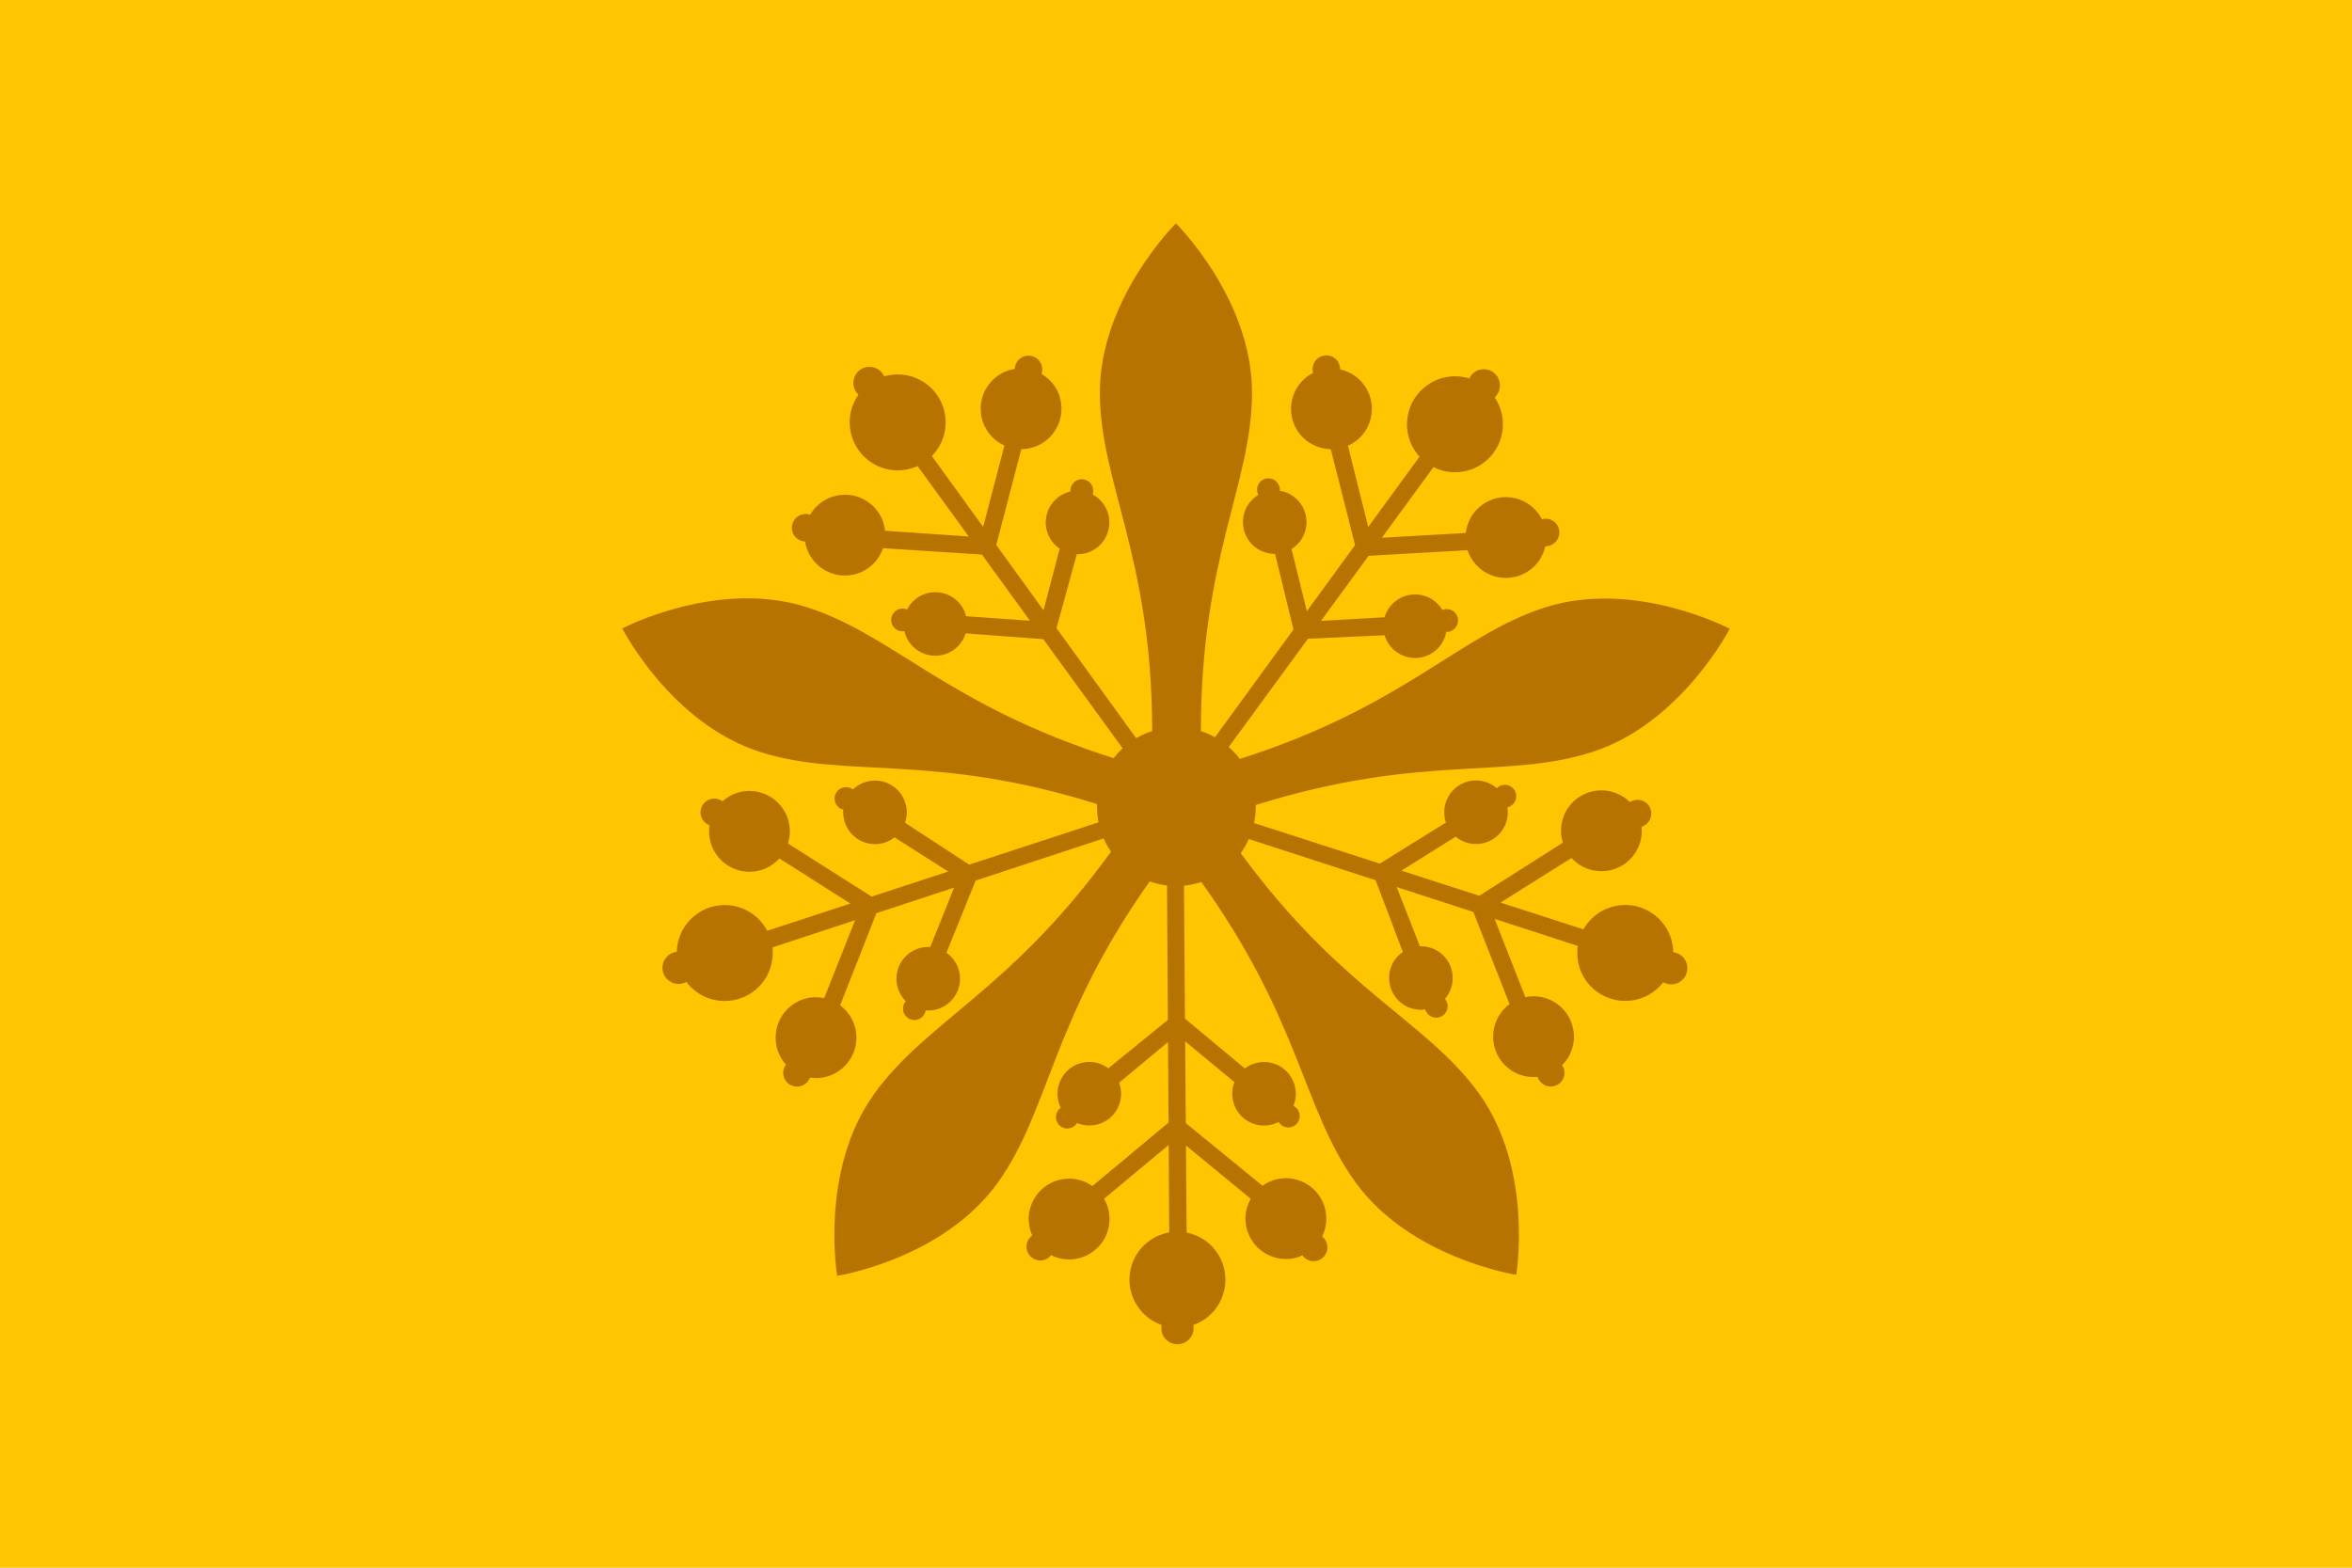
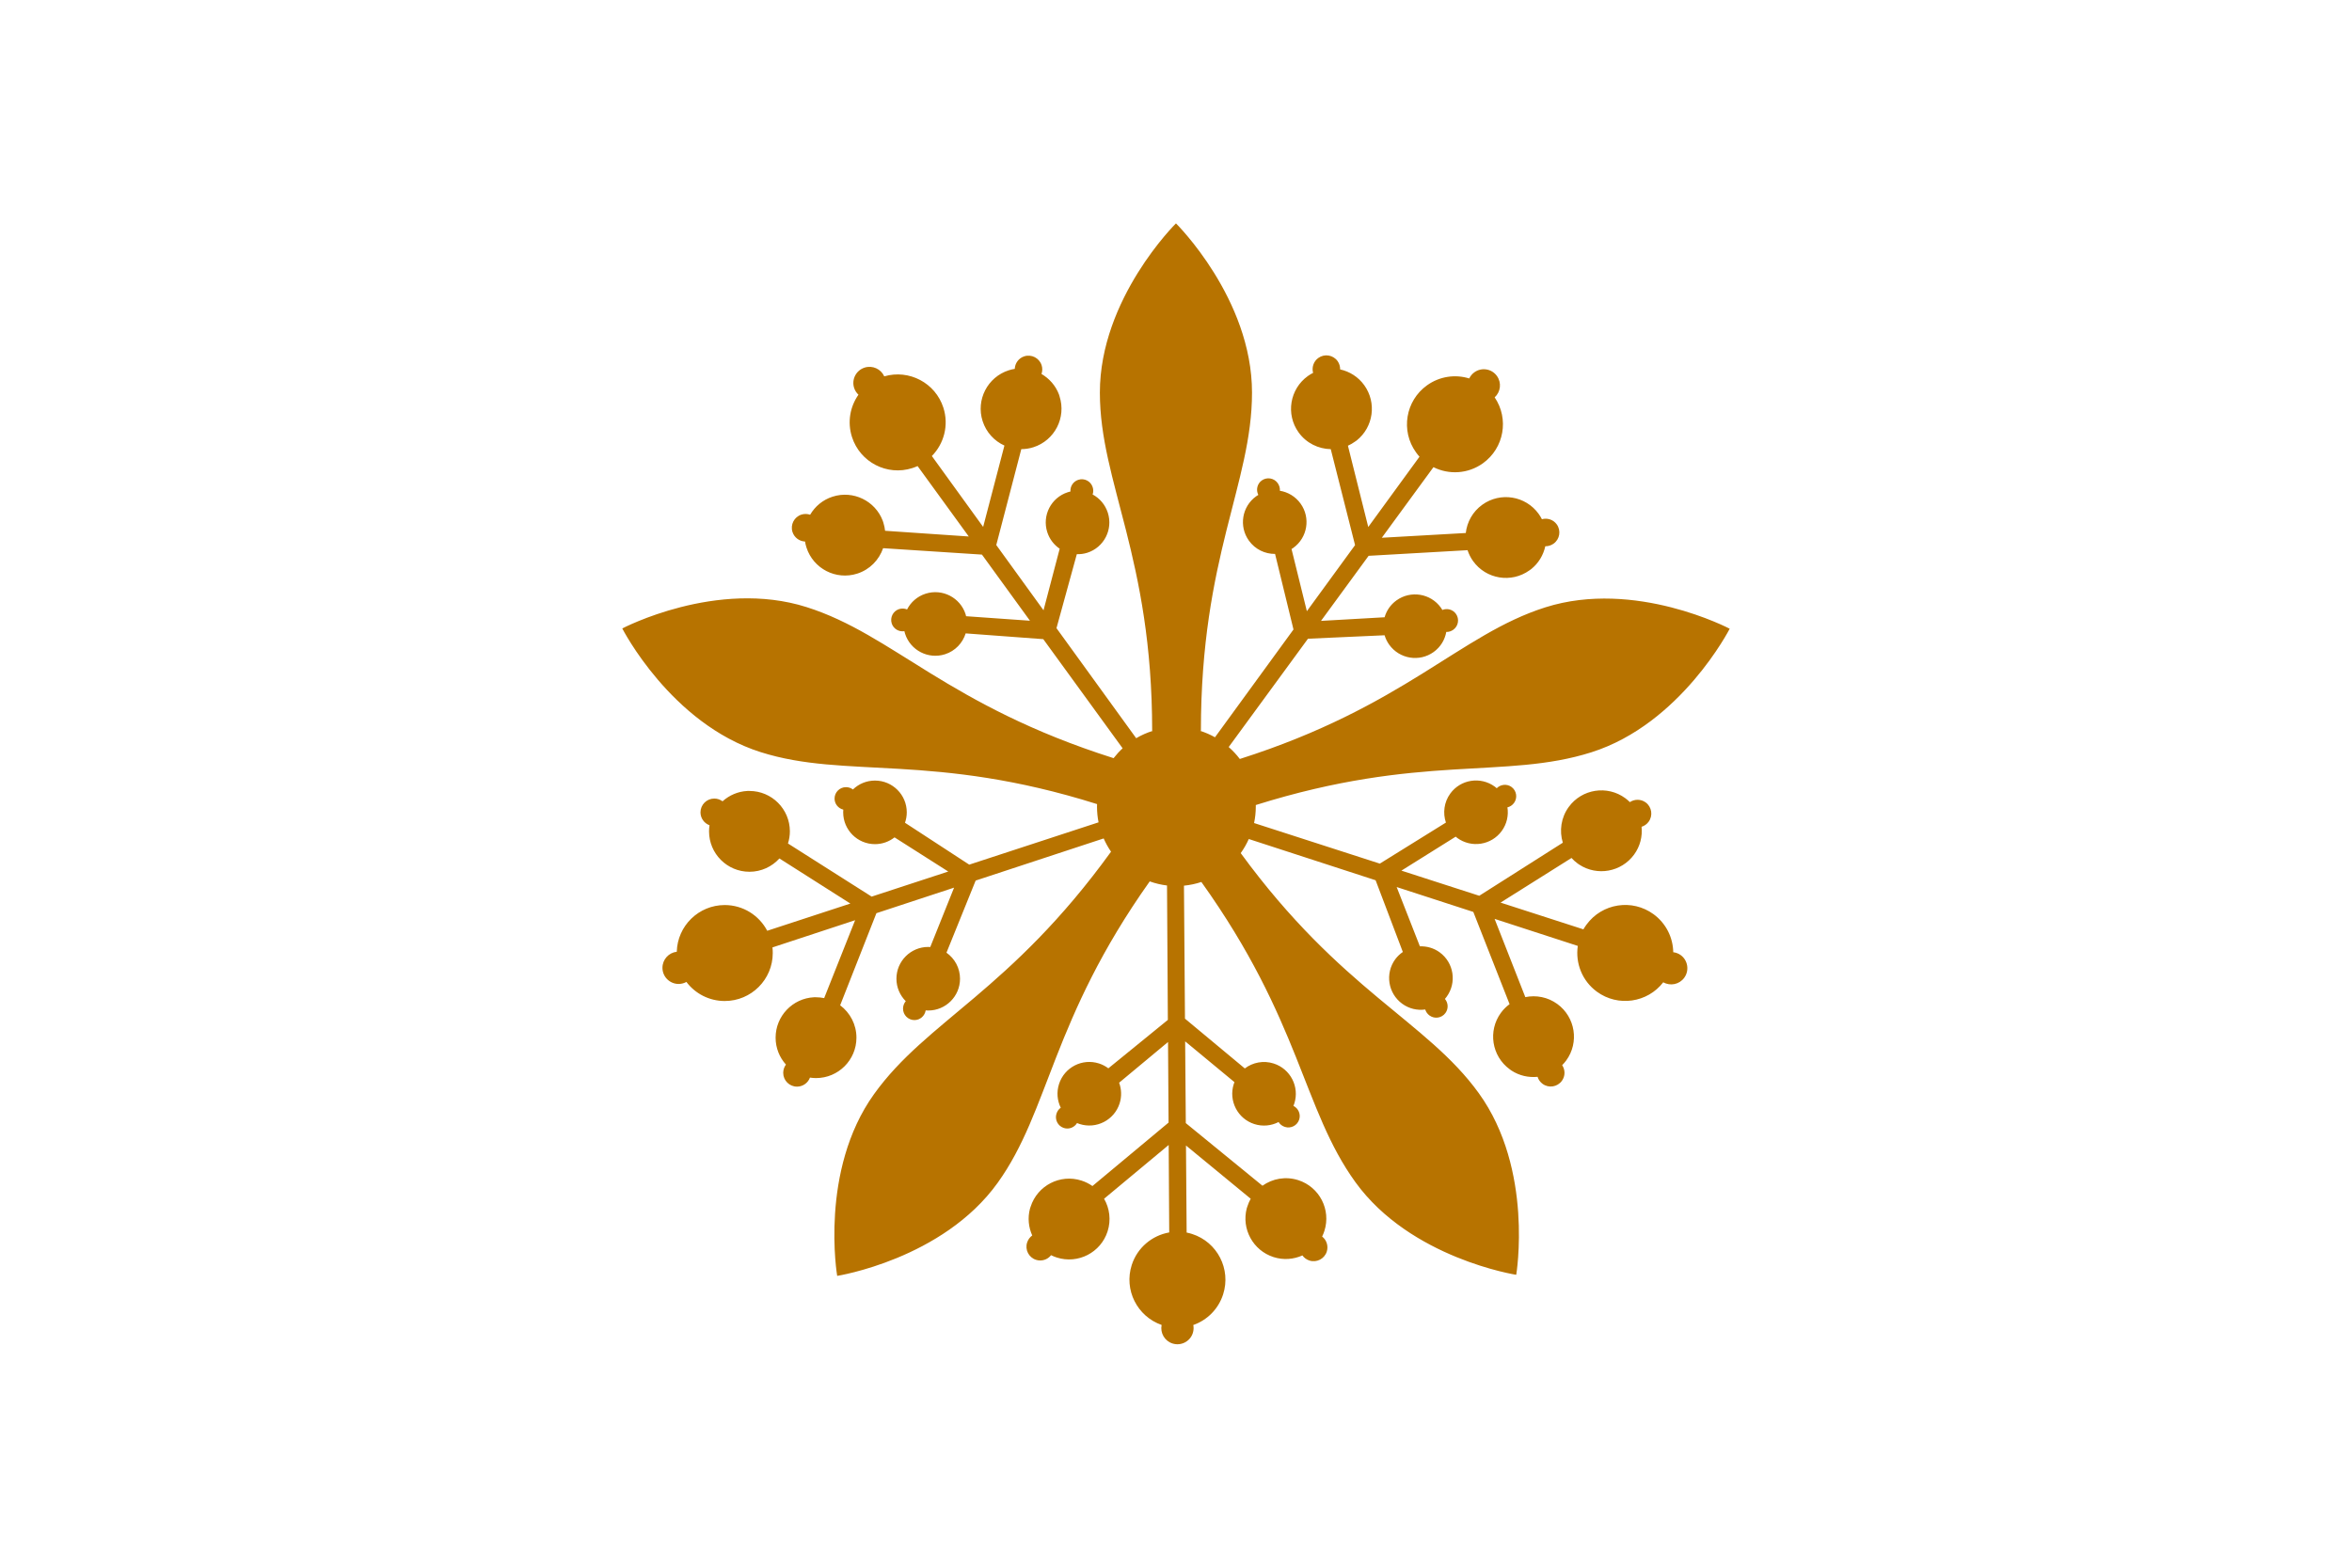
<svg xmlns="http://www.w3.org/2000/svg" width="900" height="600">
  <defs>
    <linearGradient id="a">
      <stop offset="0" stop-color="#ff0" />
      <stop offset=".484" stop-color="#fc0" />
      <stop offset="1" stop-color="#f89e05" />
    </linearGradient>
  </defs>
-   <path fill="#ffc500" d="M0 0H900V600H0z" />
  <path d="m 449.977,85.504 c 0,0 -29.109,28.699 -29.109,64.767 0,34.388 20.012,63.053 20.012,129.443 h 0.25 c -2.249,0.7 -4.378,1.644 -6.368,2.82 l -30.496,-42.117 7.778,-28.313 c 1.322,0.032 2.672,-0.119 4.002,-0.546 6.395,-2.051 9.919,-8.909 7.868,-15.305 -1.002,-3.126 -3.139,-5.565 -5.822,-7.004 0.317,-0.876 0.329,-1.842 0.023,-2.797 -0.736,-2.295 -3.186,-3.556 -5.481,-2.82 -1.96,0.628 -3.171,2.514 -3.025,4.48 -0.336,0.077 -0.667,0.166 -1.001,0.273 -6.395,2.051 -9.919,8.887 -7.868,15.282 0.863,2.692 2.58,4.871 4.753,6.345 l -6.186,23.56 -18.079,-24.97 9.574,-36.704 c 1.537,-0.008 3.098,-0.234 4.639,-0.728 8.129,-2.606 12.612,-11.315 10.006,-19.444 -0.081,-0.254 -0.134,-0.504 -0.227,-0.75 -1.291,-3.421 -3.726,-6.113 -6.686,-7.846 0.358,-1.039 0.407,-2.216 0.045,-3.343 -0.889,-2.773 -3.867,-4.3 -6.64,-3.411 -2.163,0.694 -3.546,2.653 -3.639,4.798 -0.759,0.123 -1.542,0.304 -2.297,0.546 -8.129,2.606 -12.612,11.315 -10.006,19.444 1.387,4.326 4.508,7.628 8.346,9.369 l -8.141,31.133 -19.626,-27.13 c 4.631,-4.715 6.567,-11.765 4.412,-18.489 -3.045,-9.497 -13.111,-14.782 -22.628,-12.007 -1.274,-2.83 -4.502,-4.313 -7.527,-3.343 -3.251,1.042 -5.045,4.526 -4.002,7.778 0.329,1.027 0.928,1.9 1.66,2.592 -3.206,4.55 -4.308,10.487 -2.479,16.192 3.096,9.655 13.428,14.989 23.082,11.894 0.693,-0.222 1.377,-0.479 2.024,-0.773 l 19.58,26.948 -32.02,-2.183 c -0.111,-1.021 -0.311,-2.031 -0.637,-3.047 -0.081,-0.254 -0.157,-0.526 -0.25,-0.773 -2.888,-7.651 -11.319,-11.758 -19.194,-9.233 -3.777,1.211 -6.739,3.737 -8.596,6.913 -1.038,-0.356 -2.219,-0.406 -3.343,-0.045 -2.773,0.889 -4.3,3.867 -3.411,6.64 0.694,2.163 2.653,3.569 4.798,3.661 0.122,0.752 0.306,1.526 0.546,2.274 2.606,8.129 11.315,12.612 19.444,10.006 4.829,-1.548 8.359,-5.278 9.892,-9.733 l 37.819,2.456 18.375,25.311 -24.447,-1.728 c -0.063,-0.248 -0.103,-0.503 -0.182,-0.75 -2.051,-6.395 -8.909,-9.919 -15.305,-7.868 -3.198,1.025 -5.671,3.257 -7.095,6.026 -0.928,-0.391 -2.014,-0.468 -3.047,-0.136 -2.295,0.736 -3.556,3.208 -2.82,5.503 0.666,2.076 2.755,3.284 4.844,2.956 0.074,0.314 0.15,0.643 0.25,0.955 2.051,6.395 8.909,9.919 15.305,7.868 3.919,-1.257 6.75,-4.329 7.891,-7.982 l 29.7,2.206 30.36,41.776 c -1.254,1.159 -2.411,2.422 -3.457,3.775 -63.627,-20.194 -84.244,-47.266 -117.459,-57.808 -34.334,-10.897 -70.543,8.164 -70.543,8.164 -1e-5,0 18.541,36.413 52.919,47.325 32.658,10.365 65.928,0.108 128.761,19.899 -0.01,0.325 -0.023,0.651 -0.023,0.978 0,2.055 0.201,4.063 0.591,6.004 l -49.485,16.192 -24.583,-16.033 c 0.434,-1.25 0.682,-2.583 0.682,-3.98 0,-6.716 -5.45,-12.167 -12.167,-12.167 -3.282,0 -6.248,1.296 -8.437,3.411 -0.737,-0.569 -1.658,-0.887 -2.661,-0.887 -2.41,0 -4.366,1.956 -4.366,4.366 0,2.058 1.426,3.769 3.343,4.23 -0.029,0.343 -0.045,0.695 -0.045,1.046 0,6.716 5.45,12.167 12.167,12.167 2.827,0 5.415,-0.973 7.482,-2.593 l 20.558,13.076 -29.314,9.597 -32.02,-20.331 c 0.462,-1.466 0.728,-3.021 0.728,-4.639 0,-8.536 -6.928,-15.464 -15.464,-15.464 -0.267,0 -0.532,-0.013 -0.796,0 -3.651,0.185 -6.952,1.667 -9.506,3.957 -0.88,-0.658 -1.978,-1.046 -3.161,-1.046 -2.912,0 -5.276,2.364 -5.276,5.276 0,2.271 1.442,4.192 3.457,4.935 -0.115,0.761 -0.182,1.55 -0.182,2.342 0,8.536 6.928,15.464 15.464,15.464 4.543,0 8.632,-1.971 11.462,-5.094 l 27.153,17.261 -31.815,10.416 c -3.076,-5.849 -9.199,-9.847 -16.26,-9.847 -9.973,0 -18.089,7.965 -18.352,17.875 -3.084,0.349 -5.481,2.963 -5.481,6.14 0,3.414 2.771,6.186 6.186,6.186 1.078,0 2.096,-0.287 2.979,-0.773 3.354,4.442 8.678,7.3 14.668,7.3 10.139,0 18.375,-8.213 18.375,-18.352 0,-0.728 -0.031,-1.454 -0.114,-2.16 l 31.633,-10.416 -11.848,29.814 c -1.006,-0.206 -2.049,-0.318 -3.116,-0.318 -0.267,0 -0.532,-0.013 -0.796,0 -8.167,0.414 -14.668,7.195 -14.668,15.464 0,3.967 1.499,7.564 3.957,10.302 -0.656,0.879 -1.046,1.98 -1.046,3.161 0,2.912 2.364,5.276 5.276,5.276 2.271,0 4.215,-1.442 4.958,-3.457 0.754,0.113 1.534,0.182 2.32,0.182 8.536,0 15.464,-6.928 15.464,-15.464 0,-5.071 -2.457,-9.573 -6.231,-12.394 l 13.872,-35.249 29.723,-9.779 -9.119,22.741 c -0.256,-0.016 -0.514,-0.045 -0.773,-0.045 -6.716,0 -12.167,5.45 -12.167,12.167 0,3.358 1.368,6.394 3.57,8.596 -0.656,0.764 -1.046,1.781 -1.046,2.865 0,2.41 1.956,4.366 4.366,4.366 2.18,0 3.972,-1.618 4.298,-3.707 0.322,0.025 0.65,0.045 0.978,0.045 6.716,0 12.167,-5.45 12.167,-12.167 0,-4.116 -2.054,-7.759 -5.185,-9.961 l 11.166,-27.608 48.985,-16.124 c 0.782,1.782 1.726,3.487 2.82,5.071 -38.609,53.371 -70.471,64.628 -90.67,92.762 -21.008,29.262 -14.122,69.588 -14.122,69.588 0,-1e-5 40.389,-6.336 61.424,-35.636 19.869,-27.676 20.51,-62.26 58.172,-115.344 2.109,0.754 4.326,1.295 6.618,1.569 l 0.318,51.441 -22.764,18.534 c -1.058,-0.794 -2.263,-1.439 -3.593,-1.865 -6.396,-2.049 -13.233,1.473 -15.282,7.868 -1.002,3.126 -0.687,6.344 0.659,9.074 -0.767,0.529 -1.331,1.319 -1.637,2.274 -0.735,2.295 0.525,4.745 2.82,5.481 1.96,0.628 4.025,-0.202 5.049,-1.888 0.318,0.133 0.644,0.257 0.978,0.364 6.396,2.049 13.256,-1.473 15.305,-7.868 0.863,-2.692 0.73,-5.475 -0.182,-7.937 l 18.716,-15.578 0.205,30.837 -29.132,24.288 c -1.256,-0.887 -2.666,-1.598 -4.207,-2.092 -8.129,-2.605 -16.839,1.877 -19.444,10.006 -0.081,0.254 -0.182,0.495 -0.25,0.75 -0.938,3.534 -0.537,7.126 0.864,10.256 -0.896,0.637 -1.595,1.58 -1.956,2.706 -0.889,2.773 0.638,5.729 3.411,6.618 2.163,0.693 4.431,-0.082 5.754,-1.774 0.689,0.342 1.428,0.645 2.183,0.887 8.129,2.605 16.839,-1.877 19.444,-10.006 1.386,-4.327 0.769,-8.837 -1.342,-12.485 l 24.72,-20.581 0.205,33.475 c -6.509,1.145 -12.195,5.761 -14.35,12.485 -3.043,9.497 2.082,19.648 11.439,22.923 -0.608,3.043 1.136,6.126 4.162,7.095 3.252,1.042 6.736,-0.751 7.778,-4.002 0.329,-1.027 0.375,-2.081 0.182,-3.07 5.253,-1.838 9.588,-6.03 11.416,-11.735 3.094,-9.655 -2.216,-20.011 -11.871,-23.105 -0.694,-0.222 -1.394,-0.409 -2.092,-0.546 l -0.25,-33.316 24.765,20.376 c -0.503,0.895 -0.925,1.872 -1.251,2.888 -0.081,0.254 -0.183,0.495 -0.25,0.75 -2.097,7.904 2.381,16.17 10.256,18.693 3.777,1.21 7.672,0.869 11.03,-0.637 0.637,0.893 1.559,1.595 2.683,1.956 2.773,0.889 5.752,-0.638 6.64,-3.411 0.693,-2.163 -0.082,-4.454 -1.774,-5.776 0.338,-0.683 0.625,-1.39 0.864,-2.138 2.605,-8.129 -1.877,-16.839 -10.006,-19.444 -4.829,-1.547 -9.852,-0.596 -13.69,2.138 l -29.336,-23.969 -0.25,-31.292 18.875,15.623 c -0.093,0.238 -0.194,0.481 -0.273,0.728 -2.049,6.396 1.473,13.256 7.868,15.305 3.198,1.025 6.509,0.652 9.278,-0.773 0.527,0.857 1.378,1.534 2.411,1.865 2.295,0.735 4.745,-0.525 5.481,-2.82 0.665,-2.076 -0.316,-4.283 -2.206,-5.231 0.122,-0.298 0.241,-0.597 0.341,-0.91 2.049,-6.396 -1.495,-13.256 -7.891,-15.305 -3.92,-1.256 -8,-0.422 -11.052,1.888 l -22.9,-19.057 -0.387,-50.895 c 2.306,-0.221 4.534,-0.704 6.663,-1.41 38.064,53.249 38.715,86.904 58.945,114.889 21.103,29.193 61.538,35.454 61.538,35.454 0,-2e-5 6.781,-40.312 -14.35,-69.543 -19.976,-27.633 -52.612,-39.208 -91.079,-91.852 1.213,-1.675 2.235,-3.484 3.093,-5.39 l 48.53,15.782 10.416,27.449 c -1.087,0.754 -2.088,1.669 -2.911,2.797 -3.959,5.425 -2.764,13.051 2.661,17.01 2.651,1.935 5.808,2.624 8.824,2.206 0.26,0.894 0.827,1.706 1.637,2.297 1.947,1.421 4.674,0.992 6.095,-0.955 1.213,-1.662 1.072,-3.887 -0.205,-5.39 0.226,-0.26 0.453,-0.535 0.659,-0.819 3.959,-5.425 2.764,-13.051 -2.661,-17.01 -2.284,-1.667 -4.949,-2.387 -7.573,-2.297 l -8.892,-22.696 29.336,9.529 13.872,35.294 c -1.237,0.912 -2.366,2.013 -3.32,3.32 -5.032,6.895 -3.53,16.572 3.366,21.604 0.215,0.157 0.439,0.333 0.659,0.478 3.059,2.003 6.594,2.755 10.006,2.411 0.323,1.051 0.977,2.009 1.933,2.706 2.353,1.717 5.651,1.193 7.368,-1.16 1.339,-1.835 1.303,-4.216 0.114,-6.004 0.541,-0.546 1.079,-1.156 1.546,-1.797 5.032,-6.895 3.507,-16.572 -3.388,-21.604 -3.67,-2.678 -8.131,-3.492 -12.258,-2.638 l -11.757,-29.95 31.838,10.347 c -0.963,6.538 1.619,13.371 7.323,17.534 8.056,5.879 19.325,4.234 25.379,-3.616 2.697,1.536 6.155,0.838 8.028,-1.728 2.013,-2.758 1.416,-6.652 -1.342,-8.664 -0.871,-0.636 -1.866,-0.986 -2.865,-1.114 -0.091,-5.565 -2.711,-11.023 -7.55,-14.554 -8.19,-5.977 -19.675,-4.188 -25.652,4.002 -0.429,0.588 -0.833,1.177 -1.183,1.797 l -31.701,-10.234 27.153,-17.079 c 0.691,0.76 1.458,1.463 2.32,2.092 0.215,0.157 0.439,0.31 0.659,0.455 6.841,4.48 16.093,2.837 20.967,-3.843 2.338,-3.204 3.237,-6.982 2.865,-10.643 1.048,-0.324 2.01,-0.979 2.706,-1.933 1.717,-2.353 1.215,-5.674 -1.137,-7.391 -1.835,-1.339 -4.262,-1.303 -6.049,-0.114 -0.542,-0.536 -1.14,-1.061 -1.774,-1.524 -6.895,-5.032 -16.572,-3.53 -21.604,3.366 -2.989,4.096 -3.66,9.187 -2.274,13.69 l -31.974,20.308 -29.791,-9.62 20.786,-13.008 c 0.197,0.164 0.382,0.347 0.591,0.5 5.425,3.959 13.051,2.764 17.01,-2.661 1.98,-2.713 2.664,-5.974 2.183,-9.051 0.98,-0.231 1.885,-0.807 2.524,-1.683 1.421,-1.947 0.992,-4.697 -0.955,-6.117 -1.761,-1.285 -4.168,-1.018 -5.663,0.478 -0.245,-0.21 -0.485,-0.421 -0.75,-0.614 -5.425,-3.959 -13.051,-2.787 -17.01,2.638 -2.426,3.325 -2.914,7.496 -1.683,11.12 l -25.288,15.714 -48.121,-15.532 c 0.428,-2.022 0.659,-4.127 0.659,-6.277 0,-0.205 0.004,-0.41 0,-0.614 63.019,-19.762 95.318,-9.7 128.375,-20.172 34.341,-10.878 52.964,-47.302 52.964,-47.302 -10e-6,1e-5 -36.159,-19.078 -70.543,-8.187 -32.707,10.36 -53.962,37.999 -116.913,58.036 -1.256,-1.667 -2.69,-3.193 -4.253,-4.571 l 30.337,-41.457 29.314,-1.319 c 0.377,1.268 0.959,2.482 1.774,3.616 3.918,5.455 11.533,6.716 16.988,2.797 2.666,-1.915 4.3,-4.691 4.844,-7.687 0.931,0.032 1.869,-0.256 2.683,-0.841 1.957,-1.406 2.407,-4.137 1.001,-6.095 -1.201,-1.671 -3.359,-2.223 -5.185,-1.478 -0.177,-0.296 -0.364,-0.602 -0.569,-0.887 -3.918,-5.455 -11.533,-6.693 -16.988,-2.774 -2.296,1.649 -3.815,3.938 -4.548,6.459 l -24.333,1.387 18.216,-24.902 37.864,-2.16 c 0.481,1.46 1.171,2.87 2.115,4.184 4.98,6.933 14.649,8.505 21.581,3.525 0.217,-0.156 0.431,-0.29 0.637,-0.455 2.857,-2.281 4.675,-5.406 5.412,-8.755 1.099,0.021 2.223,-0.31 3.184,-1.001 2.365,-1.699 2.904,-5.003 1.205,-7.368 -1.325,-1.845 -3.616,-2.551 -5.685,-1.978 -0.35,-0.685 -0.766,-1.38 -1.228,-2.024 -4.98,-6.933 -14.649,-8.505 -21.581,-3.525 -3.69,2.651 -5.846,6.637 -6.322,10.825 l -32.133,1.819 19.762,-27.017 c 5.911,2.956 13.209,2.618 18.944,-1.501 8.1,-5.819 10.048,-17.018 4.48,-25.22 2.301,-2.083 2.718,-5.607 0.864,-8.187 -1.992,-2.773 -5.846,-3.402 -8.619,-1.41 -0.876,0.629 -1.545,1.455 -1.978,2.365 -5.315,-1.651 -11.304,-0.857 -16.169,2.638 -8.235,5.915 -10.123,17.395 -4.207,25.629 0.425,0.591 0.863,1.157 1.342,1.683 l -19.603,26.903 -7.778,-31.11 c 0.938,-0.42 1.84,-0.947 2.706,-1.569 0.217,-0.156 0.453,-0.29 0.659,-0.455 6.391,-5.101 7.713,-14.411 2.888,-21.127 -2.314,-3.222 -5.639,-5.259 -9.233,-6.049 0.02,-1.097 -0.289,-2.225 -0.978,-3.184 -1.699,-2.365 -5.003,-2.904 -7.368,-1.205 -1.845,1.325 -2.573,3.639 -2.001,5.708 -0.678,0.348 -1.363,0.747 -2.001,1.205 -6.933,4.98 -8.528,14.649 -3.548,21.581 2.958,4.118 7.592,6.324 12.303,6.413 l 9.301,36.727 -18.443,25.288 -5.867,-23.787 c 0.217,-0.136 0.449,-0.281 0.659,-0.432 5.455,-3.918 6.716,-11.51 2.797,-16.965 -1.959,-2.727 -4.841,-4.408 -7.914,-4.912 0.087,-1.003 -0.209,-2.053 -0.841,-2.934 -1.406,-1.957 -4.137,-2.407 -6.095,-1.001 -1.77,1.272 -2.273,3.64 -1.319,5.526 -0.276,0.167 -0.552,0.332 -0.819,0.523 -5.455,3.918 -6.693,11.533 -2.774,16.988 2.401,3.343 6.179,5.11 10.006,5.071 l 7.05,28.927 -30.041,41.253 c -1.804,-1.009 -3.722,-1.854 -5.731,-2.479 h 0.341 c 0,-66.754 19.558,-94.596 19.558,-129.443 0,-36.022 -29.109,-64.767 -29.109,-64.767 z" fill="#b77300" />
</svg>